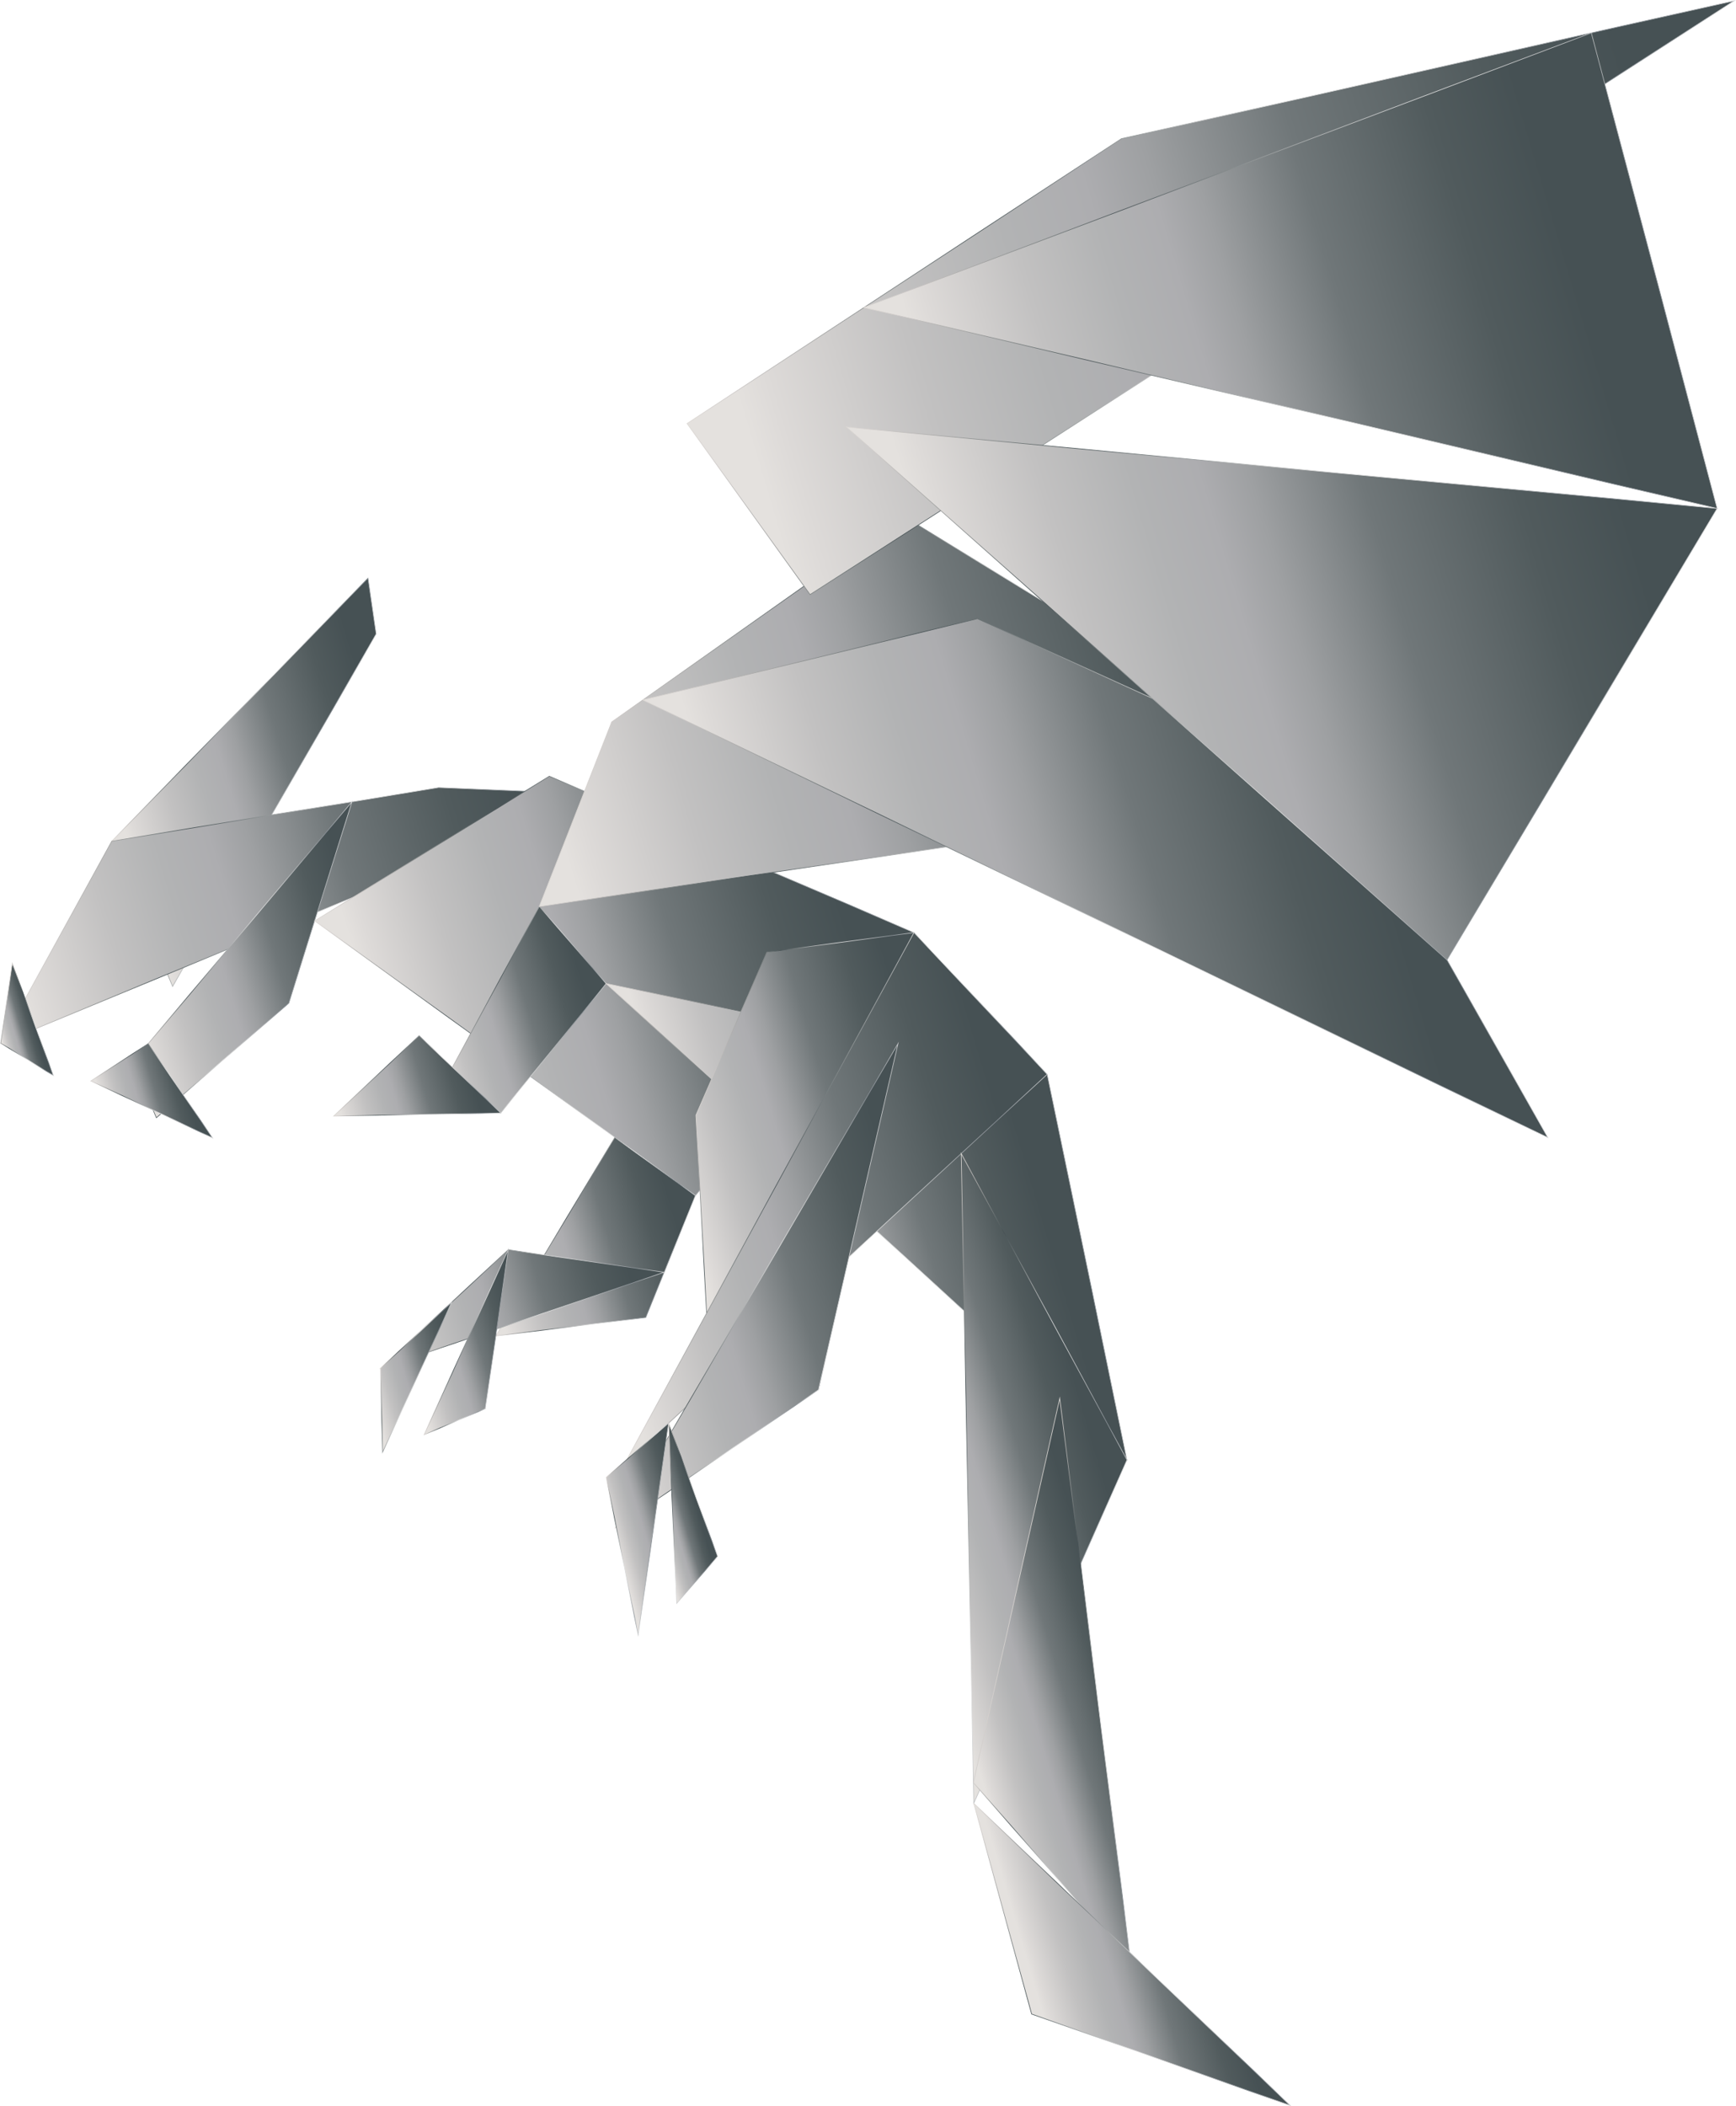
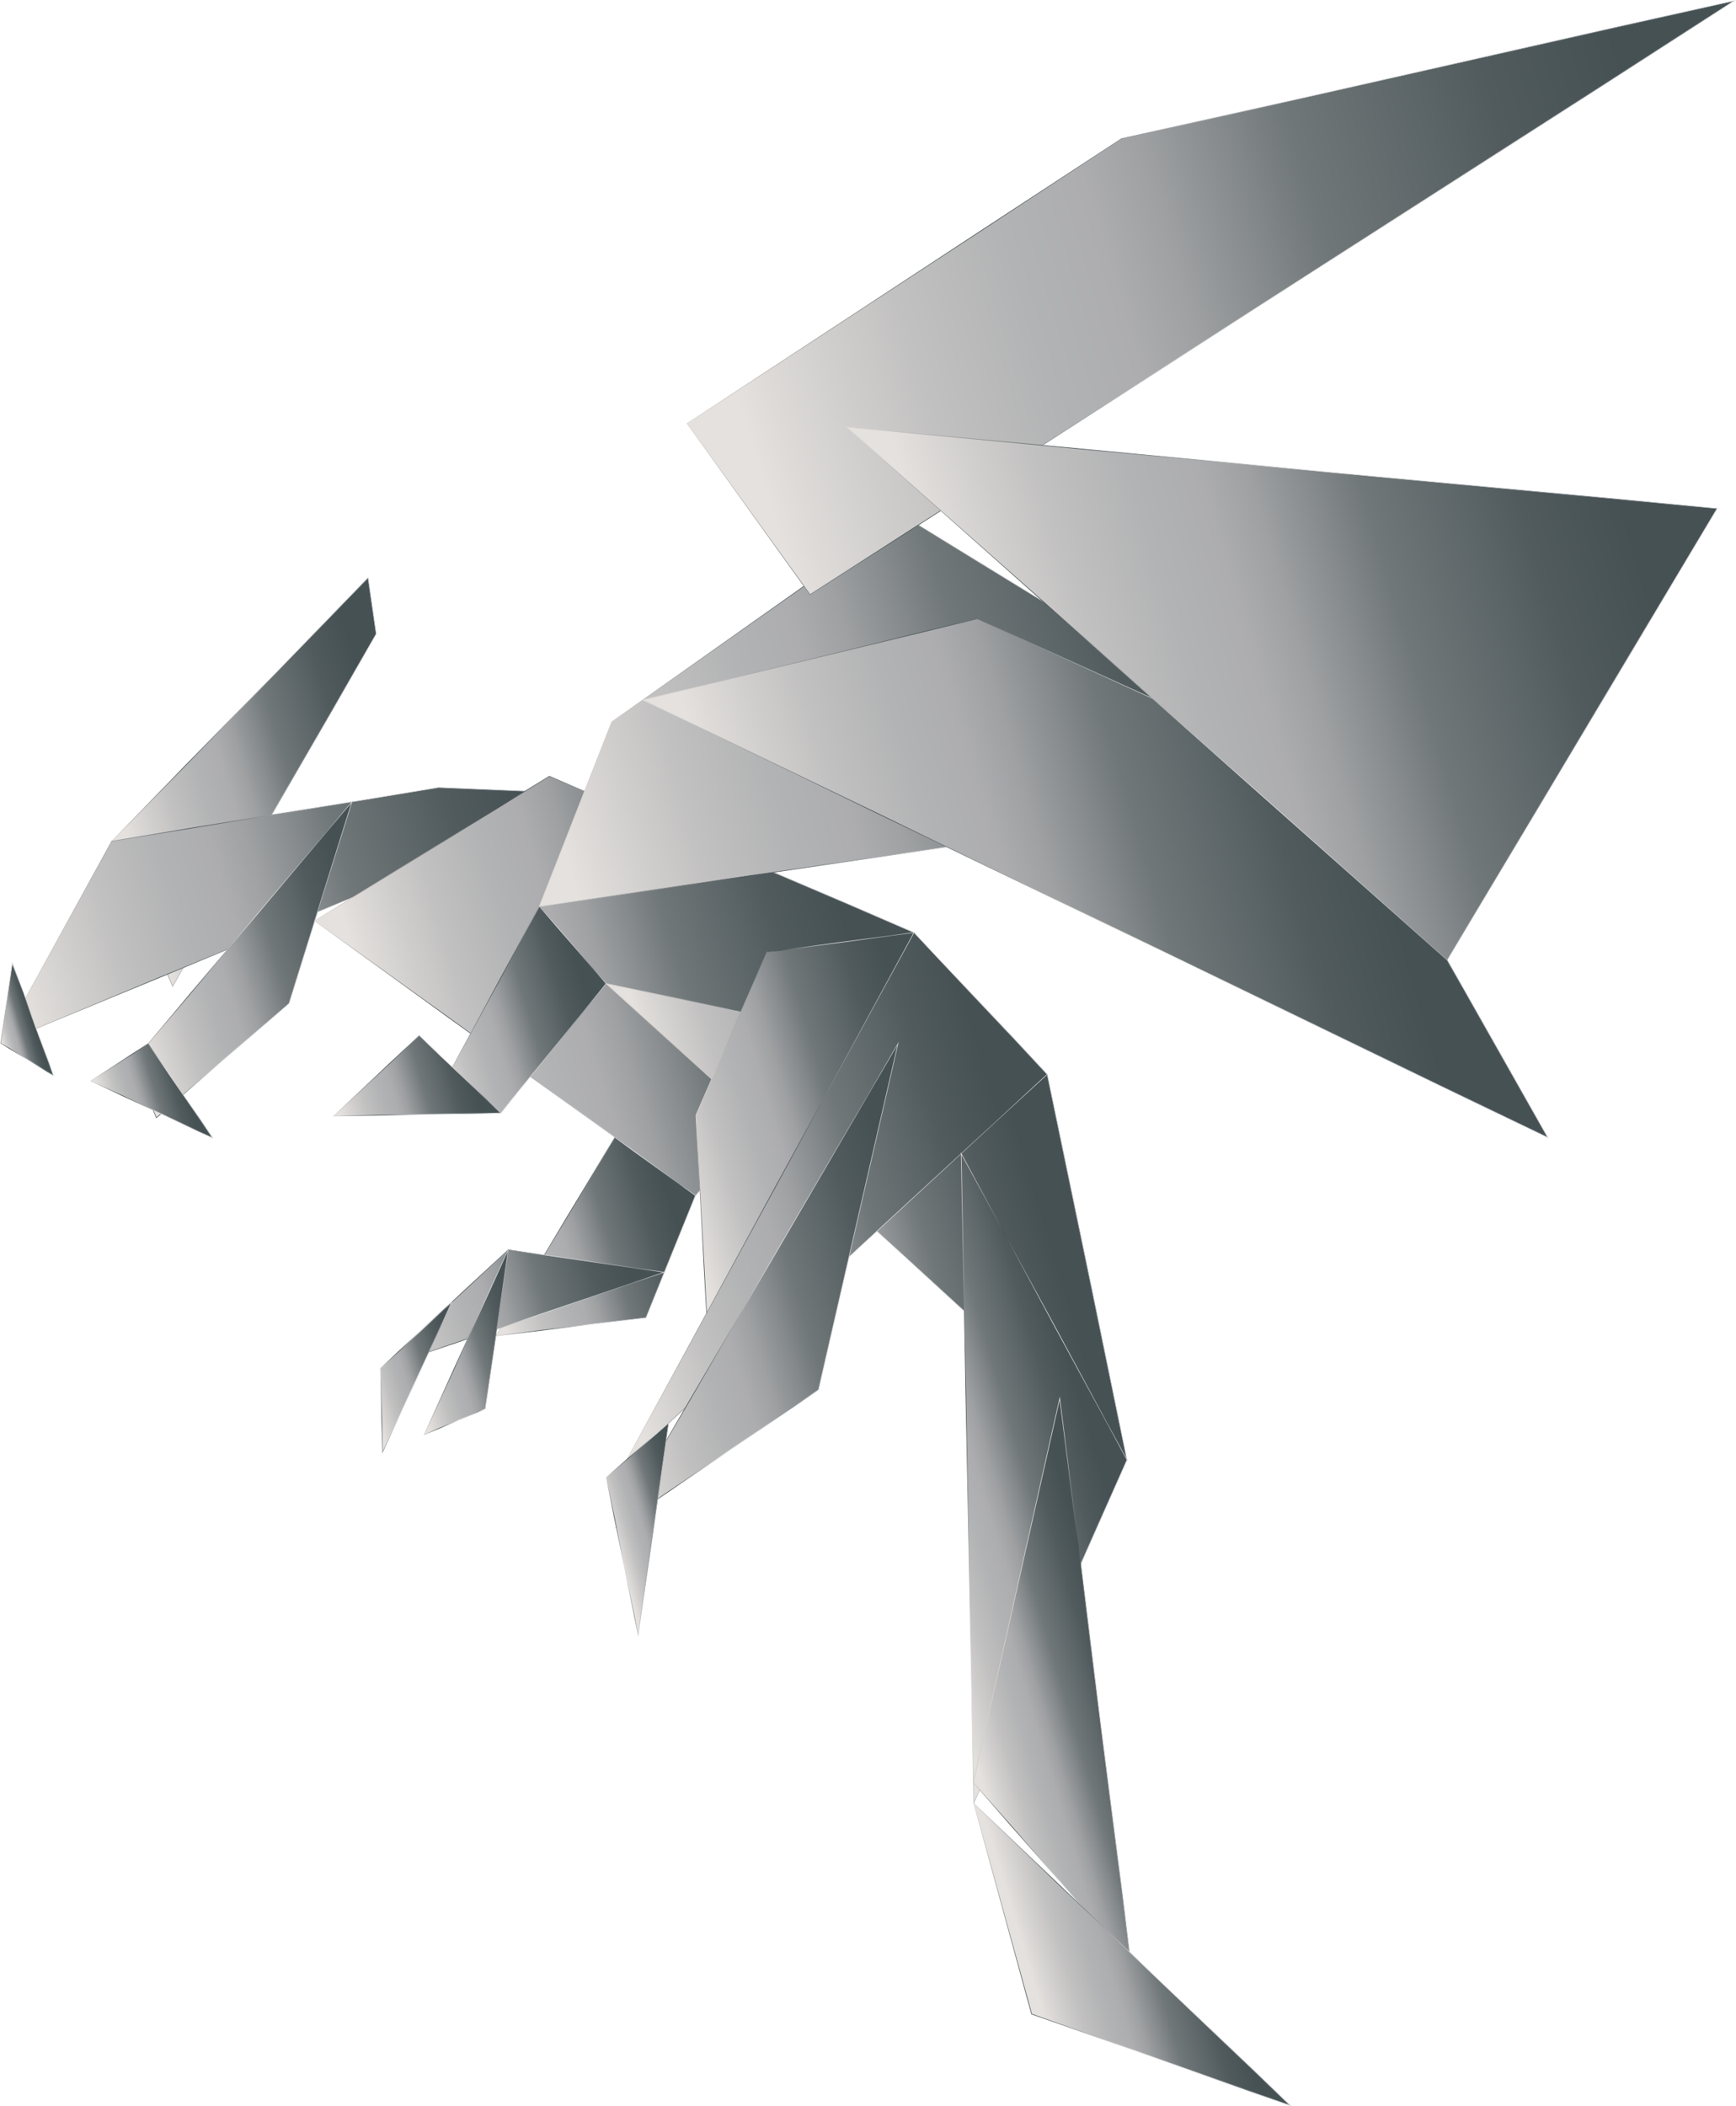
<svg xmlns="http://www.w3.org/2000/svg" xmlns:xlink="http://www.w3.org/1999/xlink" id="Layer_2" viewBox="0 0 320.83 389.16">
  <defs>
    <style>
      .cls-1 {
        fill: url(#linear-gradient-41);
        stroke: url(#linear-gradient-42);
      }

      .cls-1, .cls-2, .cls-3, .cls-4, .cls-5, .cls-6, .cls-7, .cls-8, .cls-9, .cls-10, .cls-11, .cls-12, .cls-13, .cls-14, .cls-15, .cls-16, .cls-17, .cls-18, .cls-19, .cls-20, .cls-21, .cls-22, .cls-23, .cls-24, .cls-25, .cls-26 {
        stroke-miterlimit: 10;
        stroke-width: .12px;
      }

      .cls-2 {
        fill: url(#linear-gradient-43);
        stroke: url(#linear-gradient-44);
      }

      .cls-3 {
        fill: url(#linear-gradient-27);
        stroke: url(#linear-gradient-28);
      }

      .cls-4 {
        fill: url(#linear-gradient-47);
        stroke: url(#linear-gradient-48);
      }

      .cls-5 {
        fill: url(#linear-gradient-17);
        stroke: url(#linear-gradient-18);
      }

      .cls-6 {
        fill: url(#linear-gradient-7);
        stroke: url(#linear-gradient-8);
      }

      .cls-7 {
        fill: url(#linear-gradient-23);
        stroke: url(#linear-gradient-24);
      }

      .cls-8 {
        fill: url(#linear-gradient-25);
        stroke: url(#linear-gradient-26);
      }

      .cls-9 {
        fill: url(#linear-gradient-3);
        stroke: url(#linear-gradient-4);
      }

      .cls-10 {
        fill: url(#linear-gradient-15);
        stroke: url(#linear-gradient-16);
      }

      .cls-11 {
        fill: url(#linear-gradient-51);
        stroke: url(#linear-gradient-52);
      }

      .cls-12 {
        fill: url(#linear-gradient-29);
        stroke: url(#linear-gradient-30);
      }

      .cls-13 {
        fill: url(#linear-gradient-19);
        stroke: url(#linear-gradient-20);
      }

      .cls-14 {
        fill: url(#linear-gradient-11);
        stroke: url(#linear-gradient-12);
      }

      .cls-15 {
        fill: url(#linear-gradient-37);
        stroke: url(#linear-gradient-38);
      }

      .cls-16 {
        fill: url(#linear-gradient-39);
        stroke: url(#linear-gradient-40);
      }

      .cls-17 {
        fill: url(#linear-gradient-21);
        stroke: url(#linear-gradient-22);
      }

      .cls-18 {
        fill: url(#linear-gradient-33);
        stroke: url(#linear-gradient-34);
      }

      .cls-19 {
        fill: url(#linear-gradient-49);
        stroke: url(#linear-gradient-50);
      }

      .cls-20 {
        fill: url(#linear-gradient-31);
        stroke: url(#linear-gradient-32);
      }

      .cls-21 {
        fill: url(#linear-gradient-13);
        stroke: url(#linear-gradient-14);
      }

      .cls-22 {
        fill: url(#linear-gradient);
        stroke: url(#linear-gradient-2);
      }

      .cls-23 {
        fill: url(#linear-gradient-35);
        stroke: url(#linear-gradient-36);
      }

      .cls-24 {
        fill: url(#linear-gradient-5);
        stroke: url(#linear-gradient-6);
      }

      .cls-25 {
        fill: url(#linear-gradient-45);
        stroke: url(#linear-gradient-46);
      }

      .cls-26 {
        fill: url(#linear-gradient-9);
        stroke: url(#linear-gradient-10);
      }
    </style>
    <linearGradient id="linear-gradient" x1="6134.09" y1="-506.02" x2="6185.37" y2="-535.62" gradientTransform="translate(-6063.02 -784.33) rotate(13.48)" gradientUnits="userSpaceOnUse">
      <stop offset=".05" stop-color="#e4e1de" />
      <stop offset=".08" stop-color="#dddad8" />
      <stop offset=".21" stop-color="#c2c1c1" />
      <stop offset=".32" stop-color="#b2b3b4" />
      <stop offset=".4" stop-color="#adadb0" />
      <stop offset=".46" stop-color="#9ea0a2" />
      <stop offset=".59" stop-color="#707779" />
      <stop offset=".77" stop-color="#515b5d" />
      <stop offset=".89" stop-color="#465154" />
    </linearGradient>
    <linearGradient id="linear-gradient-2" x1="6135.07" y1="-521.61" x2="6173.82" y2="-521.61" gradientTransform="translate(-6063.02 -784.33) rotate(13.48)" gradientUnits="userSpaceOnUse">
      <stop offset="0" stop-color="#e4e1de" />
      <stop offset="0" stop-color="#ddd9d5" />
      <stop offset=".04" stop-color="#cecac8" />
      <stop offset=".11" stop-color="#a7a7a6" />
      <stop offset=".21" stop-color="#697172" />
      <stop offset=".26" stop-color="#465154" />
      <stop offset=".37" stop-color="#868c8d" />
      <stop offset=".46" stop-color="#b7b9b9" />
      <stop offset=".53" stop-color="#d3d4d4" />
      <stop offset=".57" stop-color="#dfdfdf" />
      <stop offset=".63" stop-color="#d5d6d6" />
      <stop offset=".73" stop-color="#bcbec0" />
      <stop offset=".86" stop-color="#91979c" />
      <stop offset=".88" stop-color="#8a9197" />
      <stop offset="1" stop-color="#d1d2d3" />
      <stop offset="1" stop-color="#a7a8ab" />
    </linearGradient>
    <linearGradient id="linear-gradient-3" x1="6116.41" y1="-476.08" x2="6219.86" y2="-535.81" xlink:href="#linear-gradient" />
    <linearGradient id="linear-gradient-4" x1="6123.79" y1="-498.36" x2="6221.37" y2="-498.36" xlink:href="#linear-gradient-2" />
    <linearGradient id="linear-gradient-5" x1="6122.63" y1="-465.3" x2="6129.23" y2="-469.11" xlink:href="#linear-gradient" />
    <linearGradient id="linear-gradient-6" x1="6122.44" y1="-468.83" x2="6134.89" y2="-468.83" xlink:href="#linear-gradient-2" />
    <linearGradient id="linear-gradient-7" x1="6142.52" y1="-475.56" x2="6188.05" y2="-501.85" xlink:href="#linear-gradient" />
    <linearGradient id="linear-gradient-8" x1="6148.32" y1="-489.13" x2="6176.71" y2="-489.13" xlink:href="#linear-gradient-2" />
    <linearGradient id="linear-gradient-9" x1="6144.93" y1="-454.63" x2="6161.02" y2="-463.92" xlink:href="#linear-gradient" />
    <linearGradient id="linear-gradient-10" x1="6141.59" y1="-462.29" x2="6166.24" y2="-462.29" xlink:href="#linear-gradient-2" />
    <linearGradient id="linear-gradient-11" x1="6188.89" y1="-474.63" x2="6280.33" y2="-527.43" xlink:href="#linear-gradient" />
    <linearGradient id="linear-gradient-12" x1="6174.93" y1="-500.18" x2="6283.36" y2="-500.18" xlink:href="#linear-gradient-2" />
    <linearGradient id="linear-gradient-13" x1="6198.17" y1="-481.34" x2="6230.18" y2="-499.82" xlink:href="#linear-gradient" />
    <linearGradient id="linear-gradient-14" x1="6204.08" y1="-490.94" x2="6230.21" y2="-490.94" xlink:href="#linear-gradient-2" />
    <linearGradient id="linear-gradient-15" x1="6186.48" y1="-465.02" x2="6212.26" y2="-479.91" xlink:href="#linear-gradient" />
    <linearGradient id="linear-gradient-16" x1="6186.72" y1="-473.42" x2="6216.91" y2="-473.42" xlink:href="#linear-gradient-2" />
    <linearGradient id="linear-gradient-17" x1="6258.06" y1="-451.52" x2="6321.61" y2="-488.21" xlink:href="#linear-gradient" />
    <linearGradient id="linear-gradient-18" x1="6229.9" y1="-469.64" x2="6344.39" y2="-469.64" xlink:href="#linear-gradient-2" />
    <linearGradient id="linear-gradient-19" x1="6247.39" y1="-468.73" x2="6297.51" y2="-497.67" xlink:href="#linear-gradient" />
    <linearGradient id="linear-gradient-20" x1="6251.86" y1="-481.29" x2="6283.36" y2="-481.29" xlink:href="#linear-gradient-2" />
    <linearGradient id="linear-gradient-21" x1="6234.41" y1="-448.59" x2="6316.97" y2="-496.26" xlink:href="#linear-gradient" />
    <linearGradient id="linear-gradient-22" x1="6253.97" y1="-468.27" x2="6313.39" y2="-468.27" xlink:href="#linear-gradient-2" />
    <linearGradient id="linear-gradient-23" x1="6237.5" y1="-433.25" x2="6302.89" y2="-471" xlink:href="#linear-gradient" />
    <linearGradient id="linear-gradient-24" x1="6255.08" y1="-452.2" x2="6285.84" y2="-452.2" xlink:href="#linear-gradient-2" />
    <linearGradient id="linear-gradient-25" x1="6254.94" y1="-399.82" x2="6269.26" y2="-408.09" xlink:href="#linear-gradient" />
    <linearGradient id="linear-gradient-26" x1="6251.35" y1="-403.87" x2="6264.01" y2="-403.87" xlink:href="#linear-gradient-2" />
    <linearGradient id="linear-gradient-27" x1="6261.42" y1="-405.6" x2="6269.83" y2="-410.46" xlink:href="#linear-gradient" />
    <linearGradient id="linear-gradient-28" x1="6260.12" y1="-407.71" x2="6274.9" y2="-407.71" xlink:href="#linear-gradient-2" />
    <linearGradient id="linear-gradient-29" x1="6302.56" y1="-418.59" x2="6341.7" y2="-441.18" xlink:href="#linear-gradient" />
    <linearGradient id="linear-gradient-30" x1="6301.13" y1="-426.54" x2="6344.32" y2="-426.54" xlink:href="#linear-gradient-2" />
    <linearGradient id="linear-gradient-31" x1="6324.69" y1="-382.3" x2="6355.42" y2="-400.04" xlink:href="#linear-gradient" />
    <linearGradient id="linear-gradient-32" x1="6329.44" y1="-395.88" x2="6366.71" y2="-395.88" xlink:href="#linear-gradient-2" />
    <linearGradient id="linear-gradient-33" x1="6348.33" y1="-337.68" x2="6383.84" y2="-358.18" xlink:href="#linear-gradient" />
    <linearGradient id="linear-gradient-34" x1="6331.34" y1="-348.17" x2="6401.66" y2="-348.17" xlink:href="#linear-gradient-2" />
    <linearGradient id="linear-gradient-35" x1="6219.39" y1="-442.37" x2="6256.41" y2="-463.74" xlink:href="#linear-gradient" />
    <linearGradient id="linear-gradient-36" x1="6225.37" y1="-452.23" x2="6255.37" y2="-452.23" xlink:href="#linear-gradient-2" />
    <linearGradient id="linear-gradient-37" x1="6202.58" y1="-427.25" x2="6250.47" y2="-454.9" xlink:href="#linear-gradient" />
    <linearGradient id="linear-gradient-38" x1="6205.94" y1="-435.74" x2="6253.24" y2="-435.74" xlink:href="#linear-gradient-2" />
    <linearGradient id="linear-gradient-39" x1="6209.76" y1="-423.29" x2="6231.08" y2="-435.6" xlink:href="#linear-gradient" />
    <linearGradient id="linear-gradient-40" x1="6216.75" y1="-429.59" x2="6226.78" y2="-429.59" xlink:href="#linear-gradient-2" />
    <linearGradient id="linear-gradient-41" x1="6204.4" y1="-416.01" x2="6221.82" y2="-426.06" xlink:href="#linear-gradient" />
    <linearGradient id="linear-gradient-42" x1="6206.08" y1="-421.04" x2="6216.21" y2="-421.04" xlink:href="#linear-gradient-2" />
    <linearGradient id="linear-gradient-43" x1="6207.7" y1="-523.19" x2="6337.39" y2="-598.06" xlink:href="#linear-gradient" />
    <linearGradient id="linear-gradient-44" x1="6214.73" y1="-553.78" x2="6355.49" y2="-553.78" xlink:href="#linear-gradient-2" />
    <linearGradient id="linear-gradient-45" x1="6255.78" y1="-498.3" x2="6374.72" y2="-566.97" xlink:href="#linear-gradient" />
    <linearGradient id="linear-gradient-46" x1="6224.33" y1="-547.12" x2="6406.17" y2="-547.12" xlink:href="#linear-gradient-2" />
    <linearGradient id="linear-gradient-47" x1="6222.82" y1="-600.06" x2="6402.75" y2="-703.94" xlink:href="#linear-gradient" />
    <linearGradient id="linear-gradient-48" x1="6220.45" y1="-651.9" x2="6390.83" y2="-651.9" xlink:href="#linear-gradient-2" />
    <linearGradient id="linear-gradient-49" x1="6264.83" y1="-602.16" x2="6388.95" y2="-673.81" xlink:href="#linear-gradient" />
    <linearGradient id="linear-gradient-50" x1="6247.13" y1="-672.82" x2="6409.44" y2="-672.82" xlink:href="#linear-gradient-2" />
    <linearGradient id="linear-gradient-51" x1="6280.86" y1="-555.72" x2="6410.74" y2="-630.71" xlink:href="#linear-gradient" />
    <linearGradient id="linear-gradient-52" x1="6249.18" y1="-586.75" x2="6409.42" y2="-586.75" xlink:href="#linear-gradient-2" />
  </defs>
  <g id="Layer_1-2" data-name="Layer_1">
    <g>
      <polygon class="cls-22" points="68 106.82 20.65 155.42 31.9 182.25 69.53 117.12 68 106.82" />
      <polygon class="cls-9" points="81.06 145.5 20.65 155.42 .14 192.74 111.11 146.81 81.06 145.5" />
      <polygon class="cls-24" points="9.86 198.72 .14 192.74 2.27 177.97 9.86 198.72" />
      <polygon class="cls-6" points="65.05 148.13 53.38 185.35 28.9 206.51 24.49 196.26 65.05 148.13" />
      <polygon class="cls-26" points="39.28 210.23 27.38 192.83 16.78 199.72 39.28 210.23" />
      <polygon class="cls-14" points="58.15 170.14 128.52 220.9 168.92 172.3 101.52 143.41 58.15 170.14" />
      <polygon class="cls-21" points="112.02 181.73 92.54 205.63 80.02 203.82 99.67 167.48 112.02 181.73" />
      <polygon class="cls-10" points="61.66 206.21 77.46 191.35 92.54 205.63 61.66 206.21" />
      <polygon class="cls-5" points="112.02 181.73 208.28 269.73 193.53 198.49 112.02 181.73" />
      <polygon class="cls-13" points="168.92 172.3 141.71 175.93 128.61 206.05 130.85 247.45 168.92 172.3" />
      <polygon class="cls-17" points="193.53 198.49 168.92 172.3 115.43 270.43 193.53 198.49" />
      <polygon class="cls-7" points="113.73 282.25 151.26 256.78 165.96 192.82 113.73 282.25" />
      <polygon class="cls-8" points="117.93 302.04 112.04 272.96 123.57 262.93 117.93 302.04" />
-       <polygon class="cls-3" points="132.62 287.55 123.57 262.93 125.06 296.24 132.62 287.55" />
      <polygon class="cls-12" points="177.64 213.13 179.96 333.18 208.28 269.73 177.64 213.13" />
      <polygon class="cls-20" points="208.98 362.57 179.89 329.36 195.85 258.36 208.98 362.57" />
      <polygon class="cls-18" points="238.43 389 190.66 372.12 179.96 333.18 238.43 389" />
      <polygon class="cls-23" points="113.61 210.15 91.63 246.83 119.34 243.42 128.52 220.9 113.61 210.15" />
      <polygon class="cls-15" points="70.32 252.81 93.93 230.9 122.74 235.06 70.32 252.81" />
      <polygon class="cls-16" points="78.38 265.08 89.68 260.28 93.93 230.9 78.38 265.08" />
      <polygon class="cls-1" points="70.71 268.31 70.32 252.81 83.47 240.61 70.71 268.31" />
      <polygon class="cls-2" points="99.67 167.48 113.05 133.38 166.93 95.35 249.39 145.62 99.67 167.48" />
      <polygon class="cls-25" points="286.05 210.17 118.8 129.32 180.64 114.31 249.39 145.62 286.05 210.17" />
      <polygon class="cls-4" points="149.71 109.85 126.97 78.25 207.25 25.62 320.5 .14 149.71 109.85" />
-       <polygon class="cls-19" points="317.35 93.94 159.65 56.82 294.09 6.08 317.35 93.94" />
      <polygon class="cls-11" points="267.42 177.36 317.35 93.94 156.46 78.9 267.42 177.36" />
    </g>
  </g>
</svg>